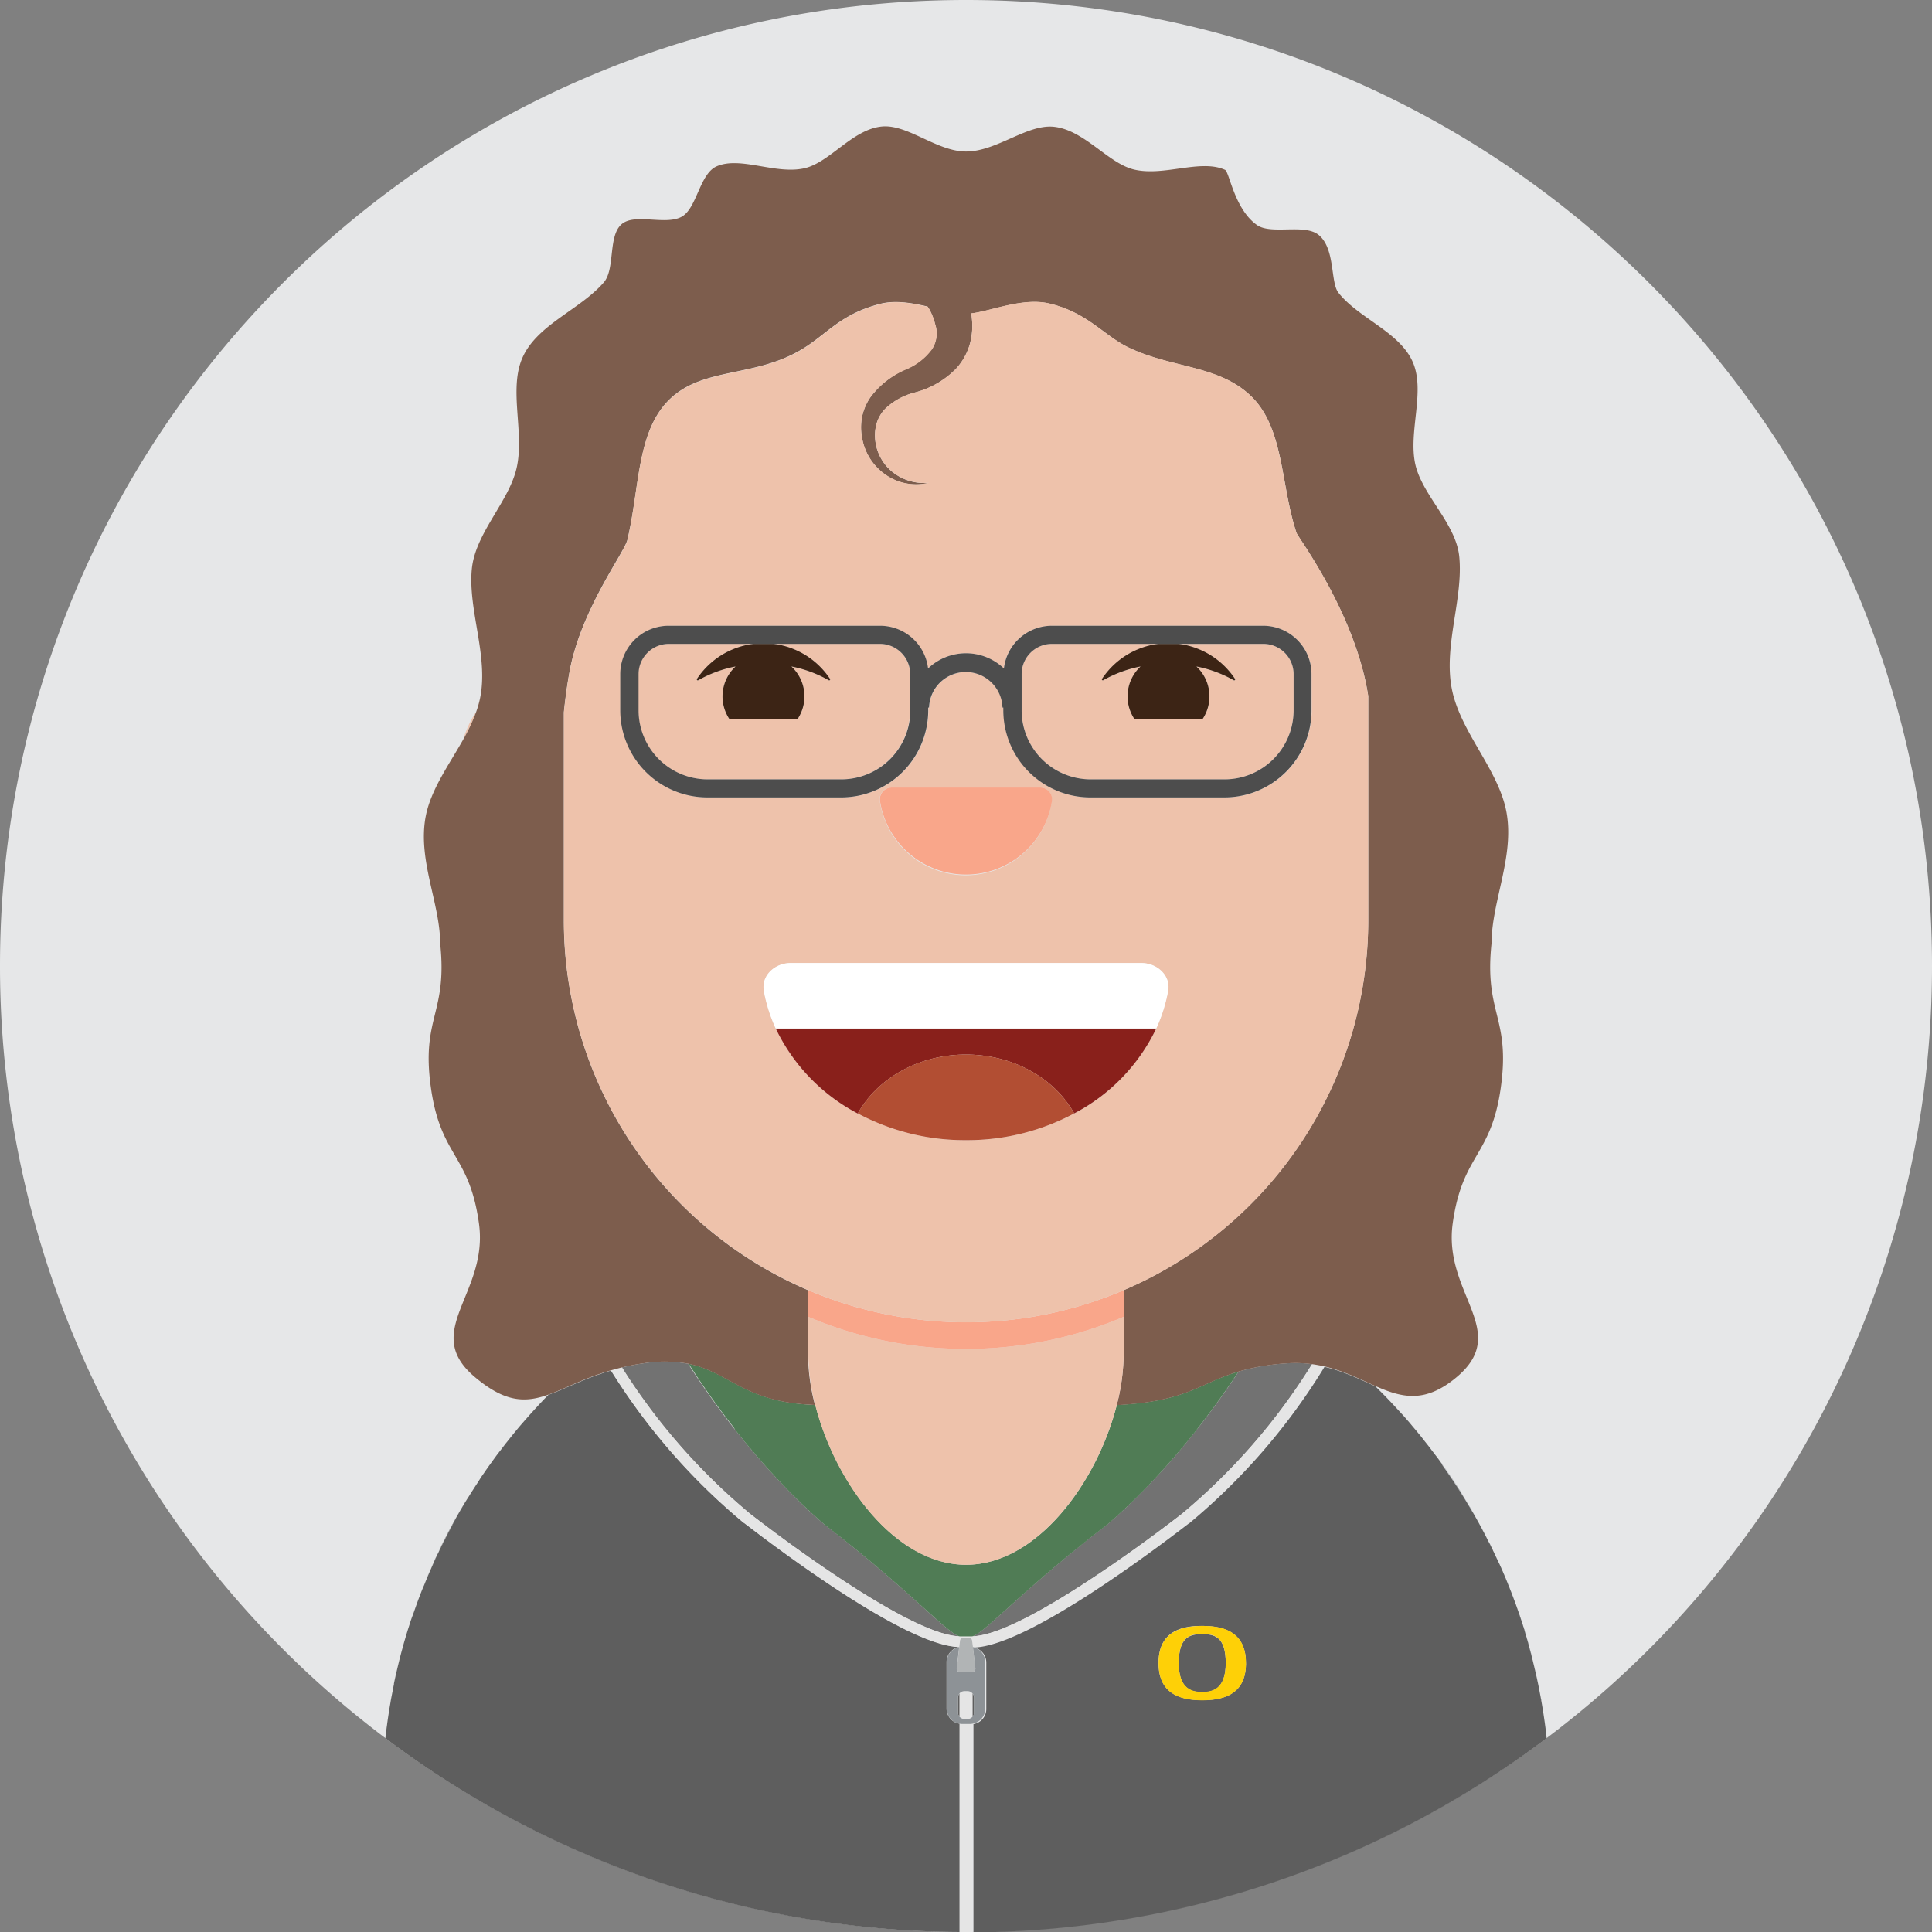
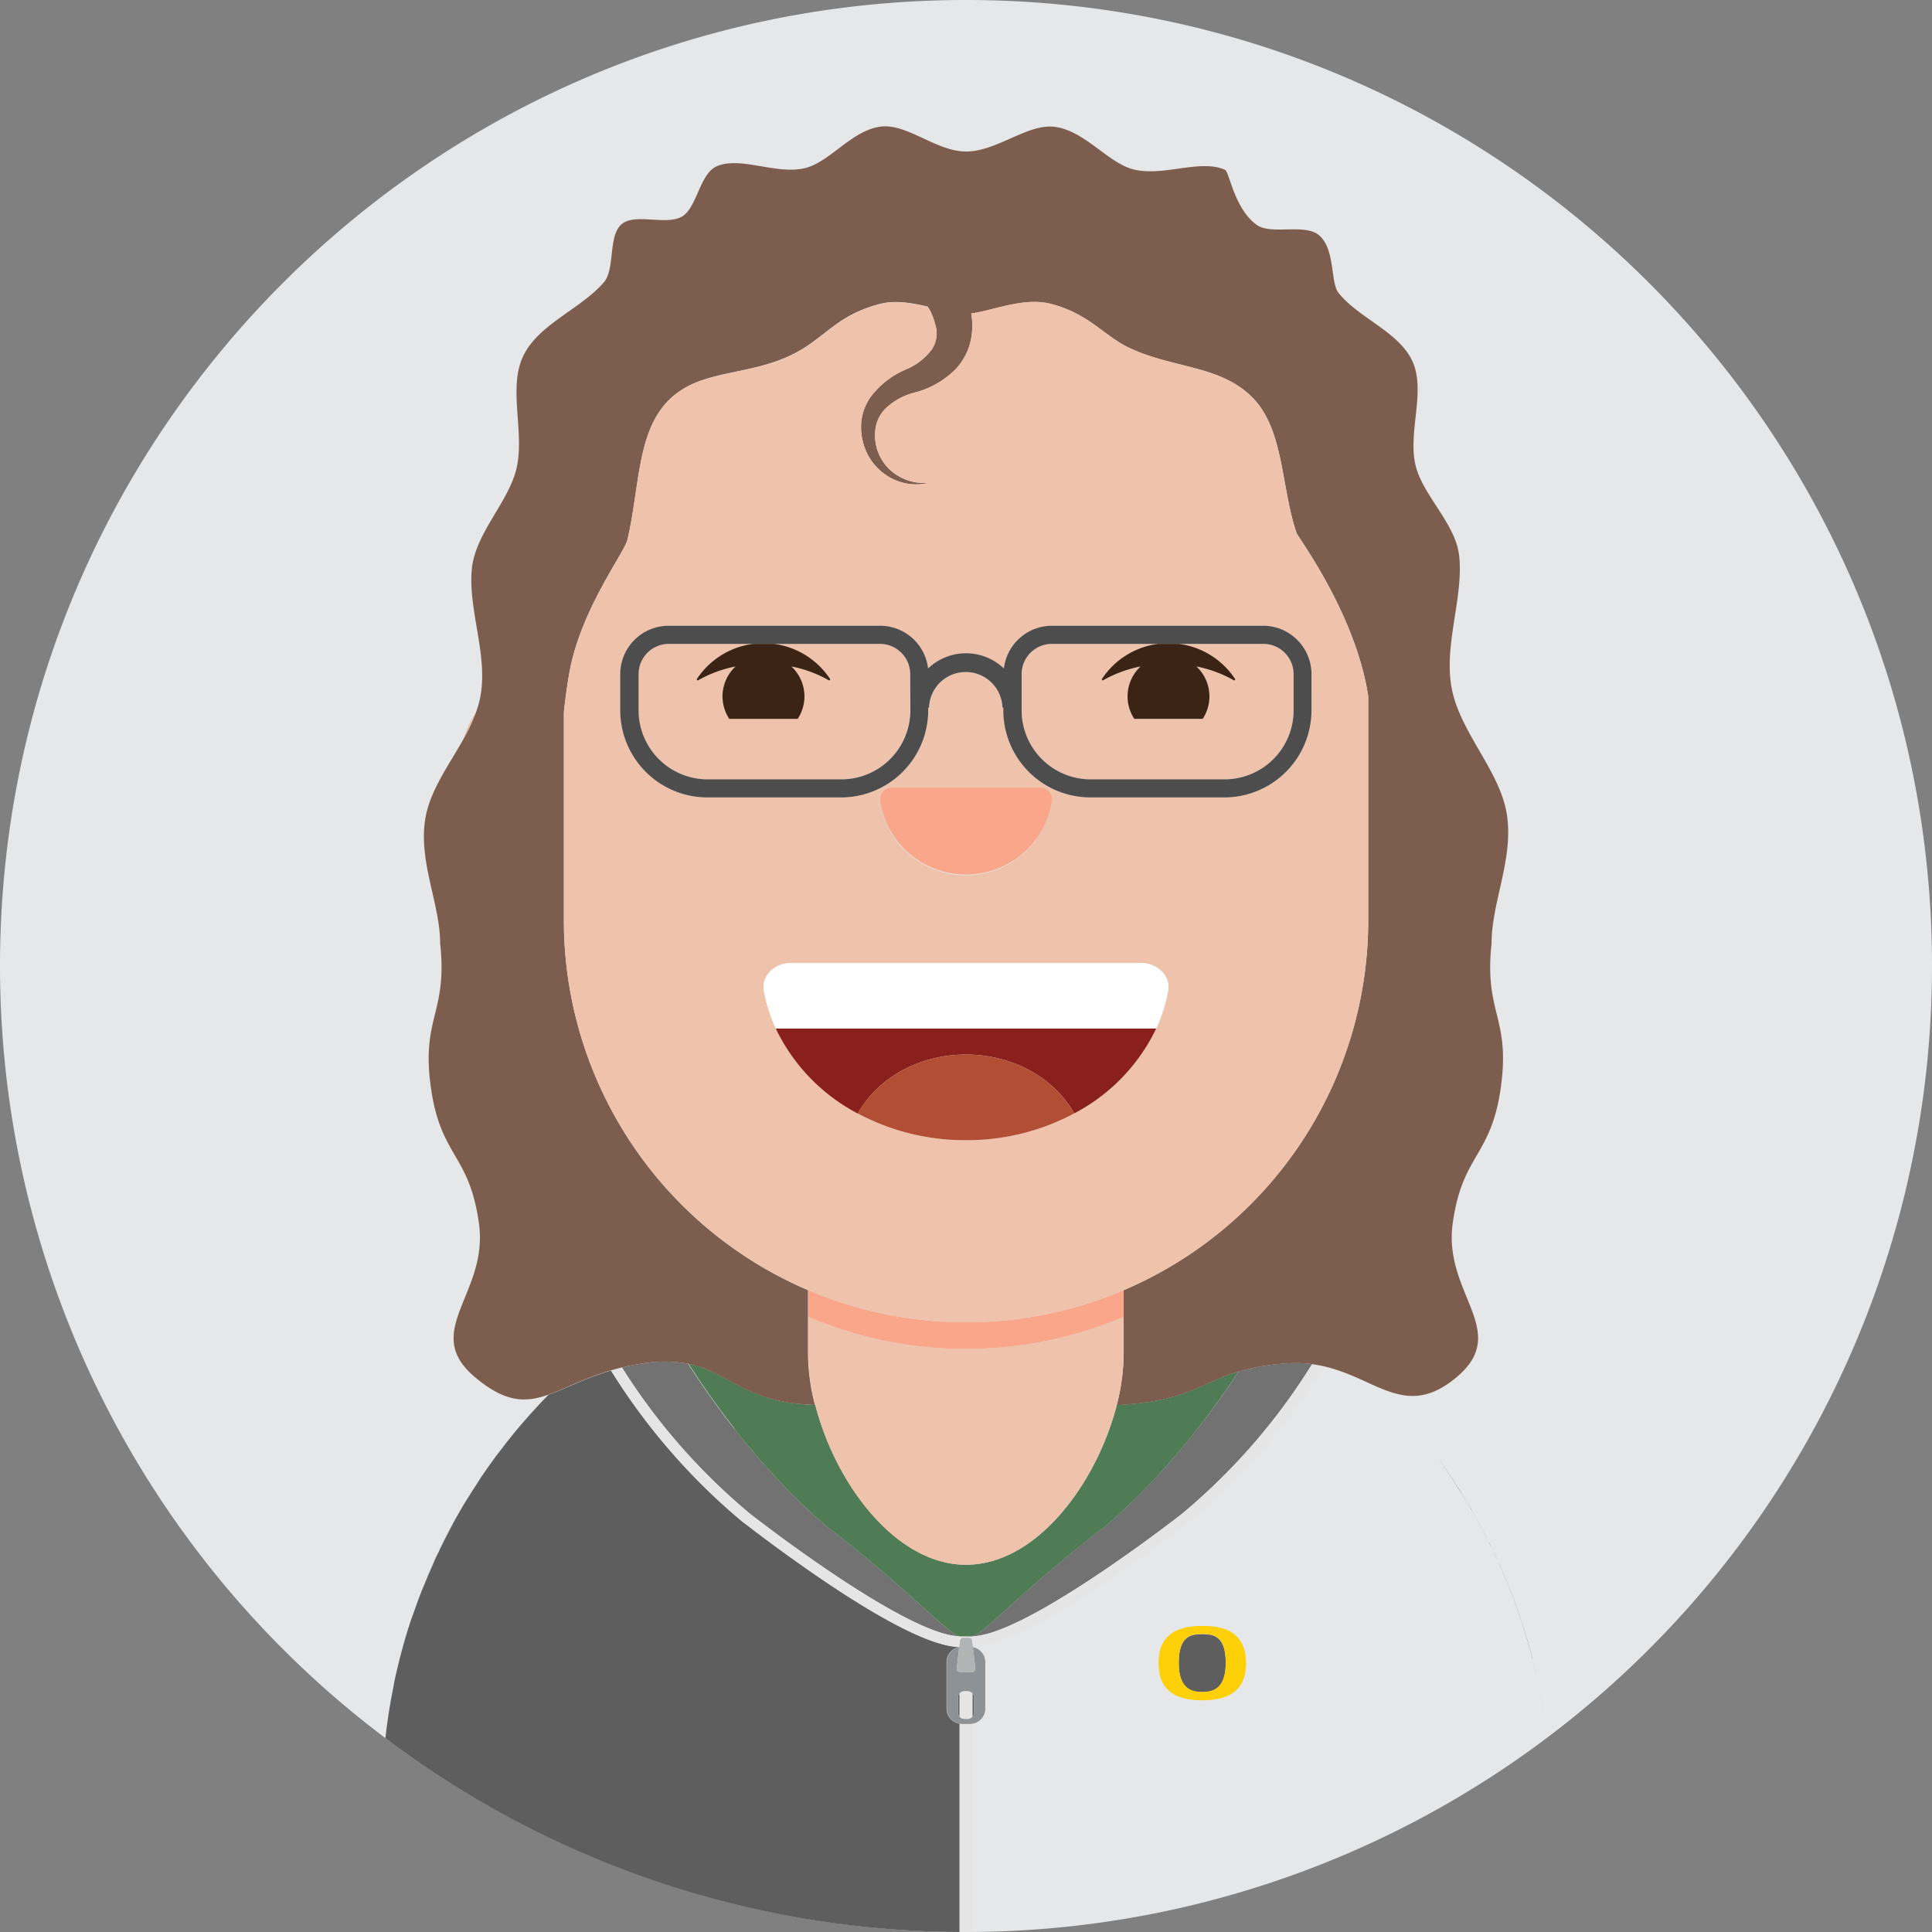
<svg xmlns="http://www.w3.org/2000/svg" viewBox="0 0 533.52 533.52">
  <rect x="0" y="0" width="533.52" height="533.52" fill="#808080" stroke="none" />
  <defs>
    <style>.cls-1{fill:#e6e7e8;}.cls-2{fill:#666;}.cls-3{fill:#263749;}.cls-4{fill:#5e5e5e;}.cls-5{fill:#727272;}.cls-6{fill:#e5e5e5;}.cls-7{fill:#507c55;}.cls-8{fill:#8d9296;}.cls-9{fill:#b1b4b5;}.cls-10{fill:#eec2ab;}.cls-11{fill:#7d5d4d;}.cls-12{fill:#f9a68a;}.cls-13{fill:#3c2415;}.cls-14{fill:#89201b;}.cls-15{fill:#b24e33;}.cls-16{fill:#fff;}.cls-17{fill:#4d4d4d;}.cls-18{fill:#fed007;}</style>
  </defs>
  <title>Pam-Schmitz</title>
  <g id="Layer_2" data-name="Layer 2">
    <g id="Layer_1-2" data-name="Layer 1">
      <path class="cls-1" d="M533.52,266.76a266.72,266.72,0,0,1-265,266.75H265A266.72,266.72,0,0,1,0,266.76C0,119.43,119.43,0,266.76,0S533.52,119.43,533.52,266.76Z" />
      <path class="cls-2" d="M416.57,438c.25.61.48,1.22.72,1.82C417.05,439.21,416.82,438.6,416.57,438Z" />
      <path class="cls-2" d="M418.1,442c.22.59.43,1.2.65,1.8C418.53,443.15,418.32,442.54,418.1,442Z" />
      <path class="cls-2" d="M422.47,455.62c.21.78.42,1.55.62,2.33C422.89,457.17,422.68,456.4,422.47,455.62Z" />
      <path class="cls-2" d="M420.83,449.94q.59,1.92,1.14,3.84Q421.42,451.86,420.83,449.94Z" />
      <path class="cls-2" d="M419.52,445.93l.6,1.84Z" />
      <path class="cls-2" d="M414.93,434l.81,1.9Z" />
      <path class="cls-2" d="M413.13,430l1,2.09Z" />
      <path class="cls-2" d="M120.73,429.31c-.48,1-1,2.05-1.42,3.08a1.3,1.3,0,0,0,.08-.17C119.83,431.24,120.27,430.27,120.73,429.31Z" />
      <path class="cls-2" d="M381,384l-.19-.19.1.11Z" />
      <path class="cls-2" d="M383.65,386.76l-.26-.28.2.21Z" />
      <path class="cls-2" d="M410.06,423.77l1,2Z" />
      <path class="cls-2" d="M424.75,465.15l.36,1.82Z" />
      <path class="cls-2" d="M425.53,469.21c.08.44.15.89.23,1.34C425.68,470.1,425.61,469.65,425.53,469.21Z" />
      <path class="cls-2" d="M426.21,473.28l.12.81Z" />
      <path class="cls-2" d="M426.79,477.38c0,.06,0,.12,0,.18S426.8,477.44,426.79,477.38Z" />
      <path class="cls-2" d="M424.1,462.19c-.18-.8-.37-1.61-.56-2.4,0,.15.07.31.11.46C423.8,460.9,424,461.54,424.1,462.19Z" />
-       <path class="cls-2" d="M147.08,389.76l.57-.63Z" />
+       <path class="cls-2" d="M147.08,389.76Z" />
      <path class="cls-2" d="M144.76,392.37l0,0Z" />
      <path class="cls-2" d="M142,395.68l.56-.67Z" />
-       <path class="cls-2" d="M412,427.73c.08.15.15.3.22.45C412.19,428,412.12,427.88,412,427.73Z" />
      <path class="cls-2" d="M137.33,401.62,138.6,400Z" />
      <path class="cls-2" d="M130.44,411.64c.39-.62.79-1.24,1.2-1.85C131.23,410.4,130.83,411,130.44,411.64Z" />
      <path class="cls-2" d="M139.76,398.45l.62-.78Z" />
      <path class="cls-2" d="M135,404.87l1.14-1.58Z" />
      <path class="cls-2" d="M386,389.28c.11.11.22.23.32.35C386.22,389.51,386.11,389.39,386,389.28Z" />
      <path class="cls-2" d="M132.67,408.21c.38-.57.77-1.12,1.15-1.68C133.44,407.09,133.05,407.64,132.67,408.21Z" />
      <path class="cls-2" d="M404.17,413.38c.36.58.71,1.16,1.06,1.75C404.88,414.54,404.53,414,404.17,413.38Z" />
      <path class="cls-2" d="M402,410c.37.56.73,1.13,1.09,1.69C402.77,411.16,402.41,410.59,402,410Z" />
      <path class="cls-2" d="M389.77,393.58c.7.82,1.4,1.65,2.08,2.49C391.16,395.23,390.47,394.4,389.77,393.58Z" />
      <path class="cls-2" d="M408.18,420.26l1,1.86Z" />
      <path class="cls-2" d="M406.21,416.79c.35.6.7,1.2,1,1.8C406.91,418,406.56,417.39,406.21,416.79Z" />
      <path class="cls-2" d="M106.67,477.92c0-.46.12-.92.18-1.38C106.79,477,106.72,477.46,106.67,477.92Z" />
      <path class="cls-2" d="M393.33,397.91c.17.2.33.41.49.62Z" />
      <path class="cls-2" d="M397.57,403.52l1.12,1.56Z" />
      <path class="cls-2" d="M399.84,406.74c.37.54.75,1.09,1.11,1.63C400.59,407.83,400.21,407.28,399.84,406.74Z" />
      <path class="cls-2" d="M395.35,400.52l1,1.3Z" />
      <path class="cls-2" d="M110.39,458.11c.29-1.15.6-2.3.92-3.44C111,455.81,110.68,457,110.39,458.11Z" />
      <path class="cls-2" d="M109.37,462.39c.23-1,.48-2.07.73-3.1C109.85,460.32,109.6,461.36,109.37,462.39Z" />
      <path class="cls-2" d="M111.51,453.91c.39-1.37.8-2.74,1.22-4.1C112.31,451.17,111.9,452.54,111.51,453.91Z" />
      <path class="cls-2" d="M116.1,440.14c.32-.81.63-1.62,1-2.42C116.73,438.52,116.42,439.33,116.1,440.14Z" />
      <path class="cls-2" d="M114.61,444.2c.29-.82.58-1.64.88-2.45C115.19,442.56,114.9,443.38,114.61,444.2Z" />
      <path class="cls-2" d="M113.11,448.64c.31-1,.62-1.92,1-2.87C113.73,446.72,113.42,447.68,113.11,448.64Z" />
      <path class="cls-2" d="M117.67,436.22c.36-.87.73-1.75,1.11-2.62C118.4,434.47,118,435.35,117.67,436.22Z" />
      <path class="cls-2" d="M108.45,466.78c.11-.58.22-1.16.34-1.74C108.67,465.62,108.56,466.2,108.45,466.78Z" />
      <path class="cls-2" d="M107.18,474.15c.08-.51.15-1,.23-1.52C107.33,473.13,107.26,473.64,107.18,474.15Z" />
      <path class="cls-2" d="M107.78,470.43c.09-.54.18-1.09.28-1.63C108,469.34,107.87,469.89,107.78,470.43Z" />
      <path class="cls-2" d="M122,426.75c1.22-2.46,2.49-4.89,3.83-7.29a.41.41,0,0,1,0-.09l.3-.53c1.09-1.94,2.23-3.85,3.4-5.74-.43.68-.84,1.36-1.25,2-.27.45-.54.9-.8,1.35-.44.74-.86,1.48-1.28,2.22l-.7,1.25c-.44.81-.89,1.62-1.32,2.44-.19.35-.38.71-.56,1.07q-.72,1.36-1.41,2.76c-.08.17-.17.34-.26.51l-.24.49c-.2.42-.41.84-.61,1.27l-.12.24C121.3,428.08,121.62,427.41,122,426.75Z" />
      <path class="cls-2" d="M149.93,386.69l.31-.33-.44.46-.21.22Z" />
      <path class="cls-3" d="M425.53,469.21c0,.09,0,.19.05.29-.15-.85-.31-1.69-.47-2.53C425.25,467.72,425.4,468.46,425.53,469.21Z" />
      <path class="cls-3" d="M425.58,469.5c.22,1.25.44,2.51.63,3.78q-.21-1.36-.45-2.73Z" />
      <path class="cls-3" d="M426.33,474.09l.24,1.64c-.11-.82-.23-1.63-.36-2.45Z" />
      <path class="cls-3" d="M380.91,384l-.1-.11-.38-.38Z" />
      <path class="cls-3" d="M126.13,418.84l-.3.53Z" />
      <path class="cls-3" d="M384.23,387.37c-.19-.21-.38-.41-.58-.61l-.06-.07Z" />
      <path class="cls-3" d="M423.65,460.25c0-.15-.08-.31-.11-.46-.12-.46-.22-.93-.33-1.39C423.36,459,423.5,459.64,423.65,460.25Z" />
      <path class="cls-3" d="M411.57,426.76c.33.65.65,1.32,1,2a159.33,159.33,0,0,1,10.58,29.31l0-.12c-.2-.78-.41-1.55-.62-2.33-.17-.61-.33-1.23-.5-1.84q-.56-1.92-1.14-3.84c-.23-.73-.47-1.45-.71-2.17l-.6-1.84c-.25-.73-.51-1.46-.77-2.18s-.43-1.21-.65-1.8l-.81-2.14c-.24-.6-.47-1.21-.72-1.82s-.55-1.37-.83-2.05l-.81-1.9-.84-1.92-1-2.09c-.2-.42-.39-.85-.59-1.28-.09-.19-.18-.38-.28-.57s-.14-.3-.22-.45c-.15-.33-.31-.65-.47-1s-.35-.68-.52-1l-1-2-.87-1.65-1-1.86-.93-1.67c-.34-.6-.69-1.2-1-1.8l-1-1.66c-.35-.59-.7-1.17-1.06-1.75l-1-1.66c-.36-.56-.72-1.13-1.09-1.69s-.72-1.11-1.09-1.66-.74-1.09-1.11-1.63-.76-1.11-1.15-1.66l-1.12-1.56c-.25-.35-.49-.7-.75-1A161.43,161.43,0,0,1,411.57,426.76Z" />
      <path class="cls-3" d="M149.93,386.69l-.34.35-.24.26C149.54,387.09,149.74,386.89,149.93,386.69Z" />
      <path class="cls-3" d="M121,428.76c.32-.68.64-1.35,1-2q1.81-3.7,3.83-7.3c-1.34,2.4-2.61,4.83-3.83,7.29-.33.66-.65,1.33-1,2-.09.19-.17.37-.25.56-.46,1-.9,1.93-1.34,2.91C119.91,431.06,120.44,429.9,121,428.76Z" />
-       <path class="cls-4" d="M426.81,477.56a1.1,1.1,0,0,0,0-.18c-.07-.55-.15-1.1-.22-1.65l-.24-1.64-.12-.81q-.21-1.36-.45-2.73l-.18-1.05c0-.1,0-.2-.05-.29-.13-.75-.28-1.49-.42-2.24s-.27-1.42-.42-2.12-.28-1.34-.43-2c-.05-.22-.11-.44-.16-.66l-.45-1.94c-.15-.61-.29-1.23-.44-1.85l-.09-.33c-.32-1.28-.66-2.54-1-3.81l-.21-.74c0-.09-.05-.17-.07-.26v0c0-.09-.05-.19-.08-.28s-.11-.39-.17-.58c-.2-.7-.41-1.39-.62-2.08,0,0,0-.08,0-.12s-.07-.21-.1-.32l-.16-.49c-.27-.87-.55-1.74-.84-2.6-.11-.32-.21-.63-.32-.94s-.2-.61-.31-.91l-.42-1.17c-.2-.61-.42-1.2-.65-1.8l-.81-2.14c-.24-.6-.47-1.21-.72-1.82s-.55-1.37-.83-2.05-.53-1.26-.8-1.89h0l-.36-.81c-.15-.37-.32-.73-.48-1.09l-1-2.09c-.19-.43-.39-.85-.59-1.27-.09-.2-.18-.39-.28-.58q-.25-.57-.54-1.11l-.15-.31c-.17-.35-.34-.69-.52-1s-.45-.9-.68-1.35l-.31-.6-.29-.55-.19-.35-.39-.75c-.09-.18-.18-.35-.28-.52s-.15-.29-.23-.43l-.38-.7-.12-.21-.29-.53-.3-.53,0,0a2.53,2.53,0,0,0-.13-.22c-.12-.24-.26-.48-.41-.73l-.09-.16-.07-.12-.05-.09-.61-1-.3-.52c-.17-.29-.34-.58-.52-.87l-.22-.36c-.07-.11-.13-.22-.19-.33s-.14-.22-.2-.33l-.07-.11a2.61,2.61,0,0,0-.17-.28l-.05-.09a.41.41,0,0,0-.05-.09l-.12-.19c-.39-.64-.79-1.27-1.19-1.9s-.72-1.13-1.09-1.69-.72-1.11-1.09-1.66l-.52-.77c-.19-.29-.38-.57-.59-.86-.38-.56-.76-1.11-1.15-1.66-.16-.23-.31-.45-.48-.67l0-.06a1,1,0,0,0-.12-.17l0-.05a.21.21,0,0,0,0-.06,2.73,2.73,0,0,0-.21-.3c-.06-.08-.12-.17-.19-.25l-.16-.23c-.19-.28-.39-.55-.59-.82l-.49-.65-1-1.3c-.35-.46-.69-.93-1.05-1.39l-.48-.6c-.16-.21-.32-.42-.49-.62-.34-.43-.68-.87-1-1.3l-.45-.54c-.69-.84-1.38-1.67-2.08-2.49-.26-.31-.51-.63-.77-.93-.58-.66-1.16-1.34-1.75-2l-.93-1c-.1-.12-.21-.24-.32-.35-.58-.64-1.17-1.28-1.77-1.91l-.64-.68-.2-.21c-.79-.83-1.58-1.64-2.39-2.45l-.09-.08-.48-.49-.88-.87c-4.18-1.85-8.66-4.11-14-5.33-.47.78-.95,1.56-1.45,2.34a174.21,174.21,0,0,1-35.94,40.89l-.05,0,0,0-.22.16c-4.07,3.12-6.94,5.25-8.64,6.49-17,12.48-39.54,27.32-50.52,27.62a4.23,4.23,0,0,1,3.42,4.15v12.84a4.22,4.22,0,0,1-3.54,4.16v57.52A265.48,265.48,0,0,0,427.1,480C427,479.17,426.91,478.36,426.81,477.56ZM344.07,459.5c-.11,7.76-5.31,9.95-11.76,10h-.62c-6.52-.07-11.76-2.31-11.76-10.28V459c.11-7.76,5.3-10,11.75-10h.62c6.53.07,11.76,2.31,11.76,10.28Z" />
      <path class="cls-4" d="M269,472.94v-4.13a1.76,1.76,0,0,0-.45-1.17v6.46A1.71,1.71,0,0,0,269,472.94Z" />
      <path class="cls-4" d="M264.54,468.81v4.13a1.71,1.71,0,0,0,.45,1.16v-6.46A1.76,1.76,0,0,0,264.54,468.81Z" />
      <path class="cls-4" d="M332,451.27c-3.3,0-6.49.65-6.49,8s3.79,8,6.49,8,6.49-.65,6.49-8S335.3,451.27,332,451.27Z" />
      <path class="cls-4" d="M265,476v57.52A265.54,265.54,0,0,1,106.43,480c.08-.69.15-1.38.24-2.06q.08-.69.18-1.38c.1-.8.21-1.6.33-2.39.08-.51.15-1,.23-1.52.12-.74.24-1.47.37-2.2.09-.54.18-1.09.28-1.63l.39-2c.11-.58.22-1.16.34-1.74a1.62,1.62,0,0,0,0-.19c.14-.67.28-1.34.43-2,0-.15.07-.3.11-.46.23-1,.48-2.07.73-3.1.1-.39.19-.79.29-1.18.29-1.15.6-2.3.92-3.44.07-.25.13-.51.2-.76.39-1.37.8-2.74,1.22-4.1.13-.39.26-.78.38-1.17.31-1,.62-1.92,1-2.87l.55-1.57c.29-.82.58-1.64.88-2.45.2-.54.41-1.07.61-1.61.32-.81.63-1.62,1-2.42.2-.5.4-1,.61-1.5.36-.87.73-1.75,1.11-2.62.18-.4.35-.81.53-1.21a1.3,1.3,0,0,0,.08-.17c.52-1.16,1-2.32,1.59-3.46h0l.12-.24c.28-.6.56-1.18.85-1.75l.26-.52q.69-1.39,1.41-2.76c.18-.36.37-.72.56-1.07.52-1,1-2,1.6-3a.41.41,0,0,1,0-.09l.3-.53a1.74,1.74,0,0,1,.11-.18c.4-.73.82-1.45,1.24-2.16.26-.45.53-.9.8-1.35.41-.69.83-1.37,1.25-2,.3-.49.6-1,.91-1.46s.79-1.24,1.2-1.85.68-1.06,1-1.58.77-1.12,1.15-1.68.76-1.11,1.15-1.66l1.14-1.58c.41-.56.81-1.12,1.22-1.67L138.6,400l1-1.32.15-.18.62-.78,1.23-1.54.37-.45.56-.68c.65-.79,1.31-1.58,2-2.35l.24-.28,0,0c.5-.57,1-1.14,1.49-1.7l.81-.89.57-.63c.57-.61,1.13-1.23,1.7-1.83.19-.21.39-.41.58-.61l.31-.33c.41-.43.82-.85,1.24-1.27,4.72-1.67,10-4.56,17.24-6.67l.74,1.18a174.21,174.21,0,0,0,35.94,40.89l0,0,.05,0,.2.15c4,3.07,6.81,5.16,8.47,6.37,17.09,12.54,39.67,27.45,50.7,27.76a4.21,4.21,0,0,0-3.42,4.14v12.84A4.22,4.22,0,0,0,265,476Z" />
      <path class="cls-5" d="M207.3,418.17c.16.12,4.55,3.51,8.64,6.5,13.36,9.8,38.57,27.18,49.26,27.19h3.11c10.64,0,35.68-17.24,49.09-27.06,4.18-3.06,8.66-6.51,8.82-6.63a171.22,171.22,0,0,0,36.12-41.48,35.1,35.1,0,0,0-7.17-.2,61.25,61.25,0,0,0-13.12,2.25c-3,4.63-6.42,9.41-10.09,14.17h0c-.28.37-.57.73-.86,1.1L330,395.4l-1.1,1.37c-2.94,3.65-6,7.26-9.26,10.74-.4.43-.8.87-1.21,1.3-1.62,1.72-3.26,3.41-4.93,5.05-1.5,1.48-3,2.92-4.55,4.31-.44.41-.89.81-1.34,1.21l-1.76,1.54q-4.61,3.52-8.6,6.78c-17.55,14.23-26.48,24.14-29,24.16h-3.09c-2.51,0-11.52-10-29.21-24.34q-3.8-3.09-8.15-6.42l-1.77-1.54c-.59-.53-1.18-1.05-1.76-1.59q-2.64-2.4-5.2-5l-1.44-1.45c-1.65-1.69-3.28-3.41-4.87-5.17l-1.2-1.33c-.39-.44-.79-.88-1.18-1.33s-.83-.94-1.23-1.42c-.87-1-1.73-2-2.58-3.05l-.79-.95c-.47-.58-.94-1.15-1.4-1.73L203,394.83l-.51-.65c-4.63-5.91-8.83-11.89-12.45-17.58a36,36,0,0,0-12.59-.08c-2.05.29-3.94.67-5.73,1.1A171,171,0,0,0,207.3,418.17Z" />
      <path class="cls-6" d="M265.08,453.06a.9.9,0,0,1,.89-.79h1.58a.9.9,0,0,1,.89.79l.2,1.78h0c11-.3,33.48-15.14,50.52-27.62,1.7-1.24,4.57-3.37,8.64-6.49l.22-.16,0,0,.05,0a174.21,174.21,0,0,0,35.94-40.89c.5-.78,1-1.56,1.45-2.34-1-.23-2.08-.42-3.17-.57a171.22,171.22,0,0,1-36.12,41.48c-.16.12-4.64,3.57-8.82,6.63C304,434.62,279,451.85,268.31,451.86H265.2c-10.69,0-35.9-17.39-49.26-27.19-4.09-3-8.48-6.38-8.64-6.5a171,171,0,0,1-35.54-40.55c-1,.25-2.06.52-3,.8l.74,1.18a174.21,174.21,0,0,0,35.94,40.89l0,0,.05,0,.2.15c4,3.07,6.81,5.16,8.47,6.37,17.09,12.54,39.67,27.45,50.7,27.76h0Z" />
      <path class="cls-7" d="M203,394.83l1.39,1.74c.46.58.93,1.15,1.4,1.73l.79.95c.85,1,1.71,2,2.58,3.05.4.48.82.95,1.23,1.42s.79.89,1.18,1.33l1.2,1.33c1.59,1.76,3.22,3.48,4.87,5.17l1.44,1.45q2.56,2.56,5.2,5c.58.54,1.17,1.06,1.76,1.59l1.77,1.54q4.35,3.33,8.15,6.42c17.69,14.34,26.7,24.32,29.21,24.34h3.09c2.49,0,11.42-9.93,29-24.16q4-3.26,8.6-6.78l1.76-1.54c.45-.4.9-.8,1.34-1.21,1.54-1.39,3-2.83,4.55-4.31,1.67-1.64,3.31-3.33,4.93-5.05.41-.43.81-.87,1.21-1.3,3.22-3.48,6.32-7.09,9.26-10.74l1.1-1.37L331.1,394c.29-.37.58-.73.86-1.1h0c3.67-4.76,7.06-9.54,10.09-14.17-10.19,3-14,7.81-30.64,9.06-1.06.08-2.06.14-3,.18-5.47,21.42-22,44.13-41.63,44.13h0c-19.6,0-36.17-22.71-41.63-44.13-1,0-2-.1-3-.18-16.91-1.27-21.19-9-32-11.2,3.62,5.69,7.82,11.67,12.45,17.58Z" />
      <path class="cls-6" d="M268.53,476v57.52H265V476a3.84,3.84,0,0,0,.69.07h2.16A3.84,3.84,0,0,0,268.53,476Z" />
      <path class="cls-6" d="M267.22,474.7a1.73,1.73,0,0,0,1.31-.6v-6.46a1.76,1.76,0,0,0-1.31-.6h-.92a1.76,1.76,0,0,0-1.31.6v6.46a1.73,1.73,0,0,0,1.31.6Z" />
      <path class="cls-8" d="M268.65,454.84h0l.69,5.87a.9.9,0,0,1-.89,1h-3.36a.89.89,0,0,1-.89-1l.68-5.86a4.21,4.21,0,0,0-3.42,4.14v12.84A4.22,4.22,0,0,0,265,476a3.84,3.84,0,0,0,.69.07h2.16a3.84,3.84,0,0,0,.69-.07,4.22,4.22,0,0,0,3.54-4.16V459A4.23,4.23,0,0,0,268.65,454.84Zm.33,18.1a1.79,1.79,0,0,1-1.76,1.76h-.92a1.79,1.79,0,0,1-1.76-1.76v-4.13A1.79,1.79,0,0,1,266.3,467h.92a1.79,1.79,0,0,1,1.76,1.77Z" />
      <path class="cls-9" d="M268.44,453.06a.9.9,0,0,0-.89-.79H266a.9.9,0,0,0-.89.79l-.21,1.78-.68,5.88a.89.89,0,0,0,.89,1h3.36a.9.9,0,0,0,.89-1l-.69-5.88Z" />
      <path class="cls-10" d="M127.93,204.16a50.53,50.53,0,0,0,3.55-7.59A29,29,0,0,0,127.93,204.16Z" />
      <path class="cls-11" d="M168.72,378.42c1-.28,2-.55,3-.8,1.79-.43,3.68-.81,5.73-1.1a36,36,0,0,1,12.59.08c10.84,2.19,15.12,9.93,32,11.2,1.06.08,2,.14,3,.18a57.43,57.43,0,0,1-1.92-14.12V356.28A111.08,111.08,0,0,1,155.7,254.09V196.66c.4-3.75.9-7.51,1.55-11.08,3.14-17.29,15.13-32.89,16-36.53,3.51-14.88,2.54-30.33,12-39.11,9.19-8.49,22.89-5.78,35.69-13.2,7.31-4.23,10.9-10,22.25-12.87,4.09-1,8.64-.23,12.94.77.18.25.36.52.53.81a17.3,17.3,0,0,1,1.55,4,8,8,0,0,1-.85,6.92,16.94,16.94,0,0,1-7.1,5.56,23.86,23.86,0,0,0-9.93,7.82,14.65,14.65,0,0,0-2.41,6.14,16,16,0,0,0,.41,6.3,15.54,15.54,0,0,0,7.13,9.5,14.71,14.71,0,0,0,11.11,1.63,13.91,13.91,0,0,1-10.14-3,13,13,0,0,1-4.73-8.73,12,12,0,0,1,.42-4.77,10,10,0,0,1,2.28-3.88,18.25,18.25,0,0,1,8.3-4.56,24.55,24.55,0,0,0,11.32-6.56,17.06,17.06,0,0,0,3.73-6.55,18.87,18.87,0,0,0,.61-7.5c0-.4-.1-.8-.15-1.21,5.65-.66,14.31-4.49,21.66-2.71C300.49,86.4,304.82,92.7,311.73,96c12.18,5.81,25.09,4.79,34,13.64s7.94,24.51,12.32,37.55c.36,1.07,14.1,19.35,18.88,40.24.36,1.58.66,3.18.91,4.79v61.88A111.09,111.09,0,0,1,310.3,356.28v17.58A57.88,57.88,0,0,1,308.39,388c1,0,2-.1,3-.18,16.61-1.25,20.45-6,30.64-9.06a61.25,61.25,0,0,1,13.12-2.25,35.1,35.1,0,0,1,7.17.2c1.09.15,2.15.34,3.17.57,5.38,1.22,9.86,3.48,14,5.33,7.39,3.27,13.88,5.2,22.85-2.39,14.93-12.64-3.86-23-1.18-42.35s10.61-18.28,13.3-37.65-4.65-20.27-2.57-39.72c0-11.49,6.34-23.84,4.13-36.15-2.09-11.66-12.61-22-15.05-33.87-2.47-12,3.18-25.18,2-36.82-.94-9.15-10.18-16.82-12.13-25.43-2-9,2.83-20.11-.69-28.22-3.62-8.35-14.94-12.08-20.53-19.16-2.3-2.91-.81-12.22-5.51-16-3.95-3.15-13.08.06-17-2.71-6.26-4.41-7.61-14.69-8.82-15.24-6.79-3.06-16.88,1.91-25.16-.09C305.94,45.07,299.46,35.89,291,35c-7.44-.75-15.77,6.84-24.23,6.84-8.1,0-16.11-7.61-23.27-6.91-8.1.8-14.32,9.9-21.29,11.52-7.94,1.85-17.66-3.36-24.25-.54-4.72,2-5.47,11.38-9.56,13.85-4.36,2.63-13-1-16.7,2.12-3.86,3.24-1.76,12.39-4.95,16.09-6.47,7.5-18.3,11.61-22.4,20.65-4,8.79.55,20.75-1.68,30.58-2.13,9.42-11.45,18-12.38,28-1.07,11.33,4.68,24.1,2.27,35.66a27.72,27.72,0,0,1-1.07,3.73,50.53,50.53,0,0,1-3.55,7.59c-4,7.1-9,13.94-10.39,21.33-2.25,12,4,24,4,35,2.09,19.45-5.26,20.36-2.57,39.73s10.61,18.28,13.29,37.65-16.11,29.71-1.18,42.35c8.47,7.16,14,7.14,20.36,4.89C156.2,383.42,161.43,380.53,168.72,378.42Z" />
      <path class="cls-10" d="M266.76,432.11h0c19.6,0,36.16-22.71,41.63-44.13a57.88,57.88,0,0,0,1.91-14.12V363.64a110.74,110.74,0,0,1-43.54,8.86h0a110.77,110.77,0,0,1-43.54-8.86v10.22A57.43,57.43,0,0,0,225.13,388C230.59,409.4,247.16,432.11,266.76,432.11Z" />
      <path class="cls-12" d="M266.76,372.5a110.74,110.74,0,0,0,43.54-8.86v-7.36a110.74,110.74,0,0,1-43.54,8.86h0a110.77,110.77,0,0,1-43.54-8.86v7.36a110.77,110.77,0,0,0,43.54,8.86Z" />
      <path class="cls-10" d="M301.18,215.22h37a19.08,19.08,0,0,0,19.05-19.06v-10a8.36,8.36,0,0,0-8.35-8.35H325.54a22,22,0,0,1,15.51,9.67.27.27,0,0,1-.36.38,34.08,34.08,0,0,0-10.3-3.8,11.27,11.27,0,0,1,1.74,14.46h-18.9A11.28,11.28,0,0,1,315,184.05a34.08,34.08,0,0,0-10.3,3.8.27.27,0,0,1-.35-.38,22,22,0,0,1,15.5-9.67H290.47a8.36,8.36,0,0,0-8.35,8.35v10A19.08,19.08,0,0,0,301.18,215.22Z" />
      <path class="cls-10" d="M176.28,196.16a19.08,19.08,0,0,0,19.05,19.06h37a19.08,19.08,0,0,0,19-19.06v-10A8.36,8.36,0,0,0,243,177.8H213.7a22,22,0,0,1,15.51,9.67.27.27,0,0,1-.36.38,34.08,34.08,0,0,0-10.3-3.8,11.27,11.27,0,0,1,1.74,14.46H201.38a11.27,11.27,0,0,1,1.74-14.46,34.08,34.08,0,0,0-10.3,3.8.27.27,0,0,1-.36-.38A22,22,0,0,1,208,177.8H184.63a8.36,8.36,0,0,0-8.35,8.35Z" />
      <path class="cls-10" d="M376.9,187.42c-4.78-20.89-18.52-39.17-18.88-40.25-4.38-13-3.41-28.67-12.32-37.54s-21.79-7.83-34-13.64c-6.91-3.29-11.24-9.59-21.82-12.16-7.35-1.78-16,2-21.66,2.71.05.41.11.81.15,1.21a18.87,18.87,0,0,1-.61,7.5,17.06,17.06,0,0,1-3.73,6.55,24.55,24.55,0,0,1-11.32,6.56,18.25,18.25,0,0,0-8.3,4.56,10,10,0,0,0-2.28,3.88,12,12,0,0,0-.42,4.77,13,13,0,0,0,4.73,8.73,13.91,13.91,0,0,0,10.14,3,14.76,14.76,0,0,1-11.11-1.63,15.54,15.54,0,0,1-7.13-9.5,16,16,0,0,1-.41-6.3,14.65,14.65,0,0,1,2.41-6.14A23.86,23.86,0,0,1,250.3,102a16.94,16.94,0,0,0,7.1-5.56,8,8,0,0,0,.85-6.92,17.3,17.3,0,0,0-1.55-4c-.17-.29-.35-.56-.53-.81-4.3-1-8.85-1.8-12.94-.77-11.35,2.86-14.95,8.64-22.25,12.87-12.8,7.42-26.5,4.71-35.7,13.2-9.5,8.78-8.53,24.23-12,39.11-.86,3.64-12.85,19.24-16,36.53-.65,3.57-1.15,7.33-1.55,11.08v57.43a111,111,0,0,0,111.05,111h0a111,111,0,0,0,111.05-111V192.21C377.56,190.6,377.26,189,376.9,187.42ZM322.58,273.6A43.94,43.94,0,0,1,319.3,284a51.57,51.57,0,0,1-22.66,23.5,64.12,64.12,0,0,1-59.77,0A51.67,51.67,0,0,1,214.21,284a43.94,43.94,0,0,1-3.28-10.37,5.36,5.36,0,0,1-.09-.88v-.35c.1-3.53,3.4-6.47,7.63-6.47h96.58c4.29,0,7.63,3,7.63,6.63A5.61,5.61,0,0,1,322.58,273.6Zm-76.35-56.12h41a3.26,3.26,0,0,1,3.21,3.78,24,24,0,0,1-47.47,0A3.26,3.26,0,0,1,246.23,217.48Zm116-21.32a24.08,24.08,0,0,1-24.05,24.06h-37a24.08,24.08,0,0,1-24.06-24.06v-.75h-.23a10.14,10.14,0,0,0-20.27,0h-.23v.75a24.08,24.08,0,0,1-24,24.06h-37a24.08,24.08,0,0,1-24.05-24.06v-10a13.37,13.37,0,0,1,13.35-13.35H243a13.36,13.36,0,0,1,13.25,11.79,15.16,15.16,0,0,1,20.93,0,13.37,13.37,0,0,1,13.25-11.79h58.41a13.37,13.37,0,0,1,13.35,13.35Z" />
      <path class="cls-13" d="M192.46,187.47a.27.27,0,0,0,.36.38,34.08,34.08,0,0,1,10.3-3.8,11.27,11.27,0,0,0-1.74,14.46h18.91a11.27,11.27,0,0,0-1.74-14.46,34.08,34.08,0,0,1,10.3,3.8.27.27,0,0,0,.36-.38,22,22,0,0,0-15.51-9.67H208A22,22,0,0,0,192.46,187.47Z" />
      <path class="cls-13" d="M304.31,187.47a.27.27,0,0,0,.35.38,34.08,34.08,0,0,1,10.3-3.8,11.28,11.28,0,0,0-1.73,14.46h18.9a11.27,11.27,0,0,0-1.74-14.46,34.08,34.08,0,0,1,10.3,3.8.27.27,0,0,0,.36-.38,22,22,0,0,0-15.51-9.67h-5.73A22,22,0,0,0,304.31,187.47Z" />
      <path class="cls-14" d="M266.76,291.21h0c13.15,0,24.52,6.64,29.88,16.26A51.57,51.57,0,0,0,319.3,284H214.21a51.67,51.67,0,0,0,22.66,23.5C242.24,297.85,253.6,291.21,266.76,291.21Z" />
      <path class="cls-15" d="M266.76,314.86h0a62.89,62.89,0,0,0,29.88-7.39c-5.36-9.62-16.73-16.26-29.88-16.26h0c-13.16,0-24.52,6.64-29.89,16.26A62.9,62.9,0,0,0,266.76,314.86Z" />
      <path class="cls-16" d="M319.3,284a43.94,43.94,0,0,0,3.28-10.37,5.61,5.61,0,0,0,.1-1.07c0-3.59-3.34-6.63-7.63-6.63H218.47c-4.23,0-7.53,2.94-7.63,6.47v.35a5.36,5.36,0,0,0,.09.88A43.94,43.94,0,0,0,214.21,284H319.3Z" />
      <path class="cls-12" d="M266.76,241.51h0a24,24,0,0,0,23.73-20.25,3.26,3.26,0,0,0-3.2-3.78H246.23a3.26,3.26,0,0,0-3.21,3.78A24,24,0,0,0,266.76,241.51Z" />
      <path class="cls-17" d="M348.88,172.8H290.47a13.37,13.37,0,0,0-13.25,11.79,15.16,15.16,0,0,0-20.93,0A13.36,13.36,0,0,0,243,172.8H184.63a13.37,13.37,0,0,0-13.35,13.35v10a24.08,24.08,0,0,0,24.05,24.06h37a24.08,24.08,0,0,0,24-24.06v-.75h.23a10.14,10.14,0,0,1,20.27,0h.23v.75a24.08,24.08,0,0,0,24.06,24.06h37a24.08,24.08,0,0,0,24.05-24.06v-10A13.37,13.37,0,0,0,348.88,172.8Zm-97.49,23.36a19.08,19.08,0,0,1-19,19.06h-37a19.08,19.08,0,0,1-19.05-19.06v-10a8.36,8.36,0,0,1,8.35-8.35H243a8.36,8.36,0,0,1,8.35,8.35Zm105.84,0a19.08,19.08,0,0,1-19.05,19.06h-37a19.08,19.08,0,0,1-19.06-19.06v-10a8.36,8.36,0,0,1,8.35-8.35h58.41a8.36,8.36,0,0,1,8.35,8.35Z" />
      <path class="cls-18" d="M332.31,449h-.62c-6.45.07-11.64,2.26-11.75,10v.26c0,8,5.24,10.21,11.76,10.28h.62c6.45-.07,11.65-2.26,11.76-10v-.26C344.07,451.27,338.84,449,332.31,449ZM332,467.21c-2.7,0-6.49-.65-6.49-8s3.19-8,6.49-8,6.49.65,6.49,8S334.71,467.21,332,467.21Z" />
    </g>
  </g>
</svg>